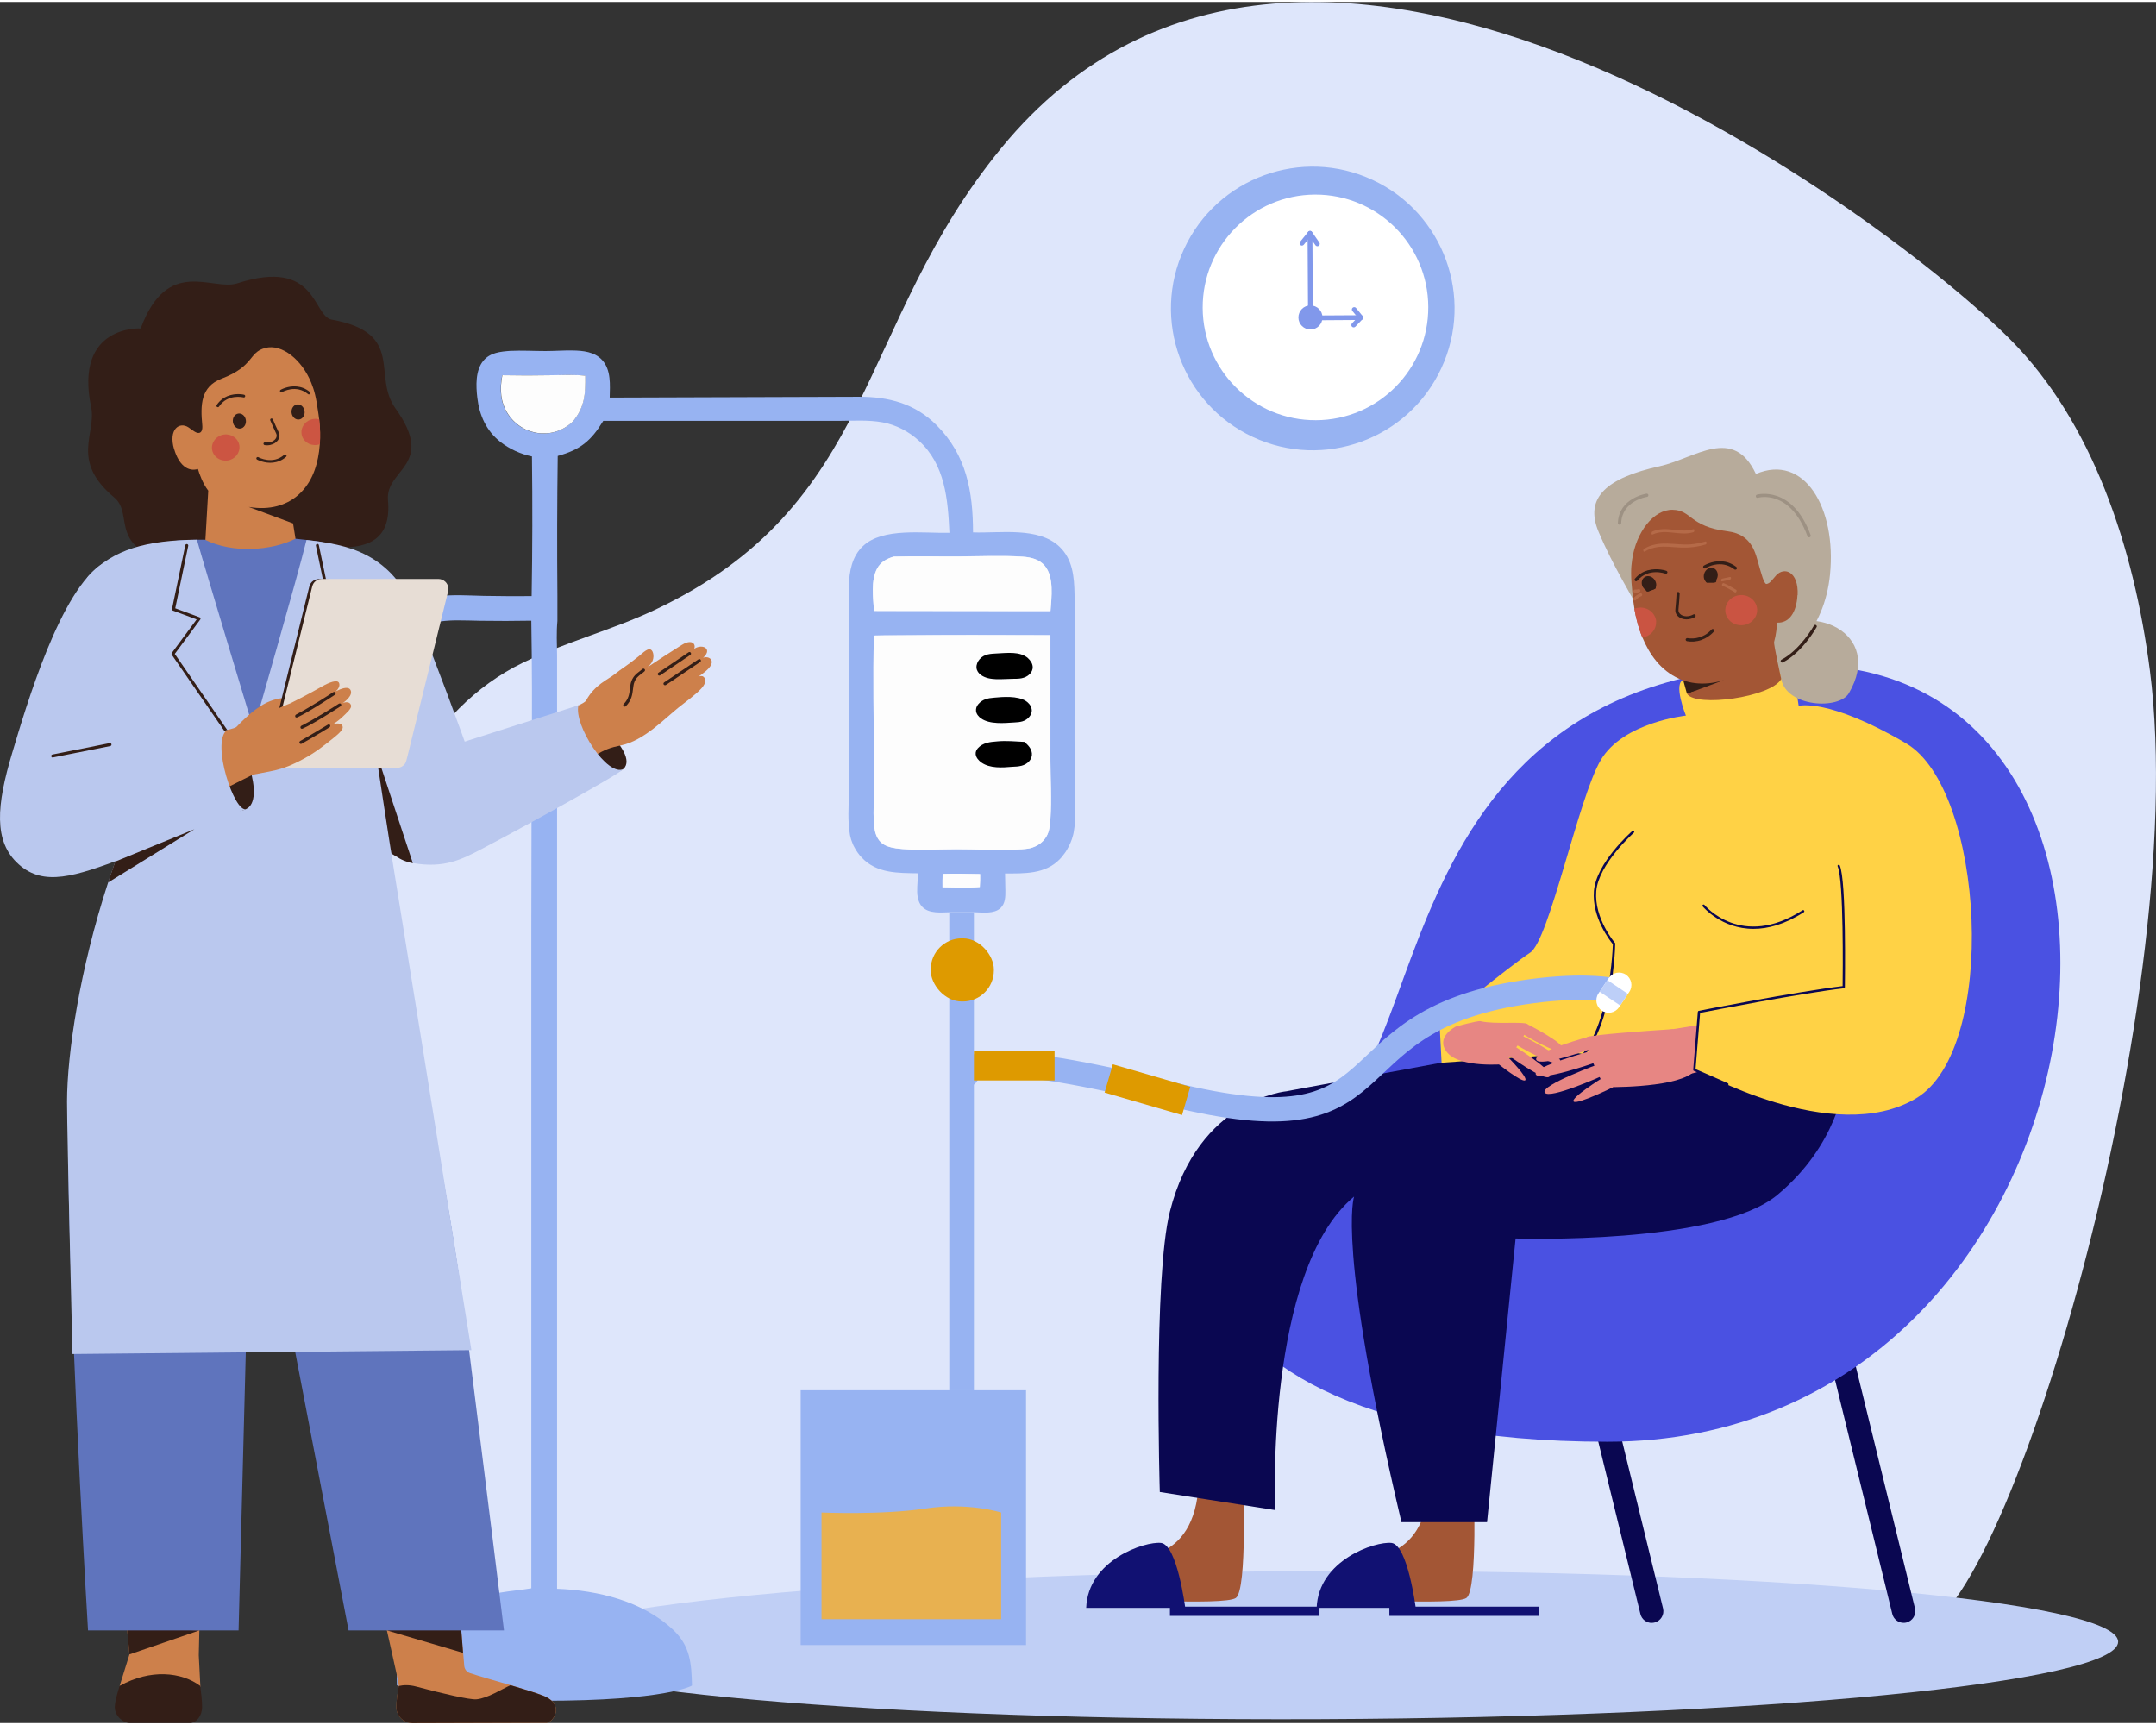
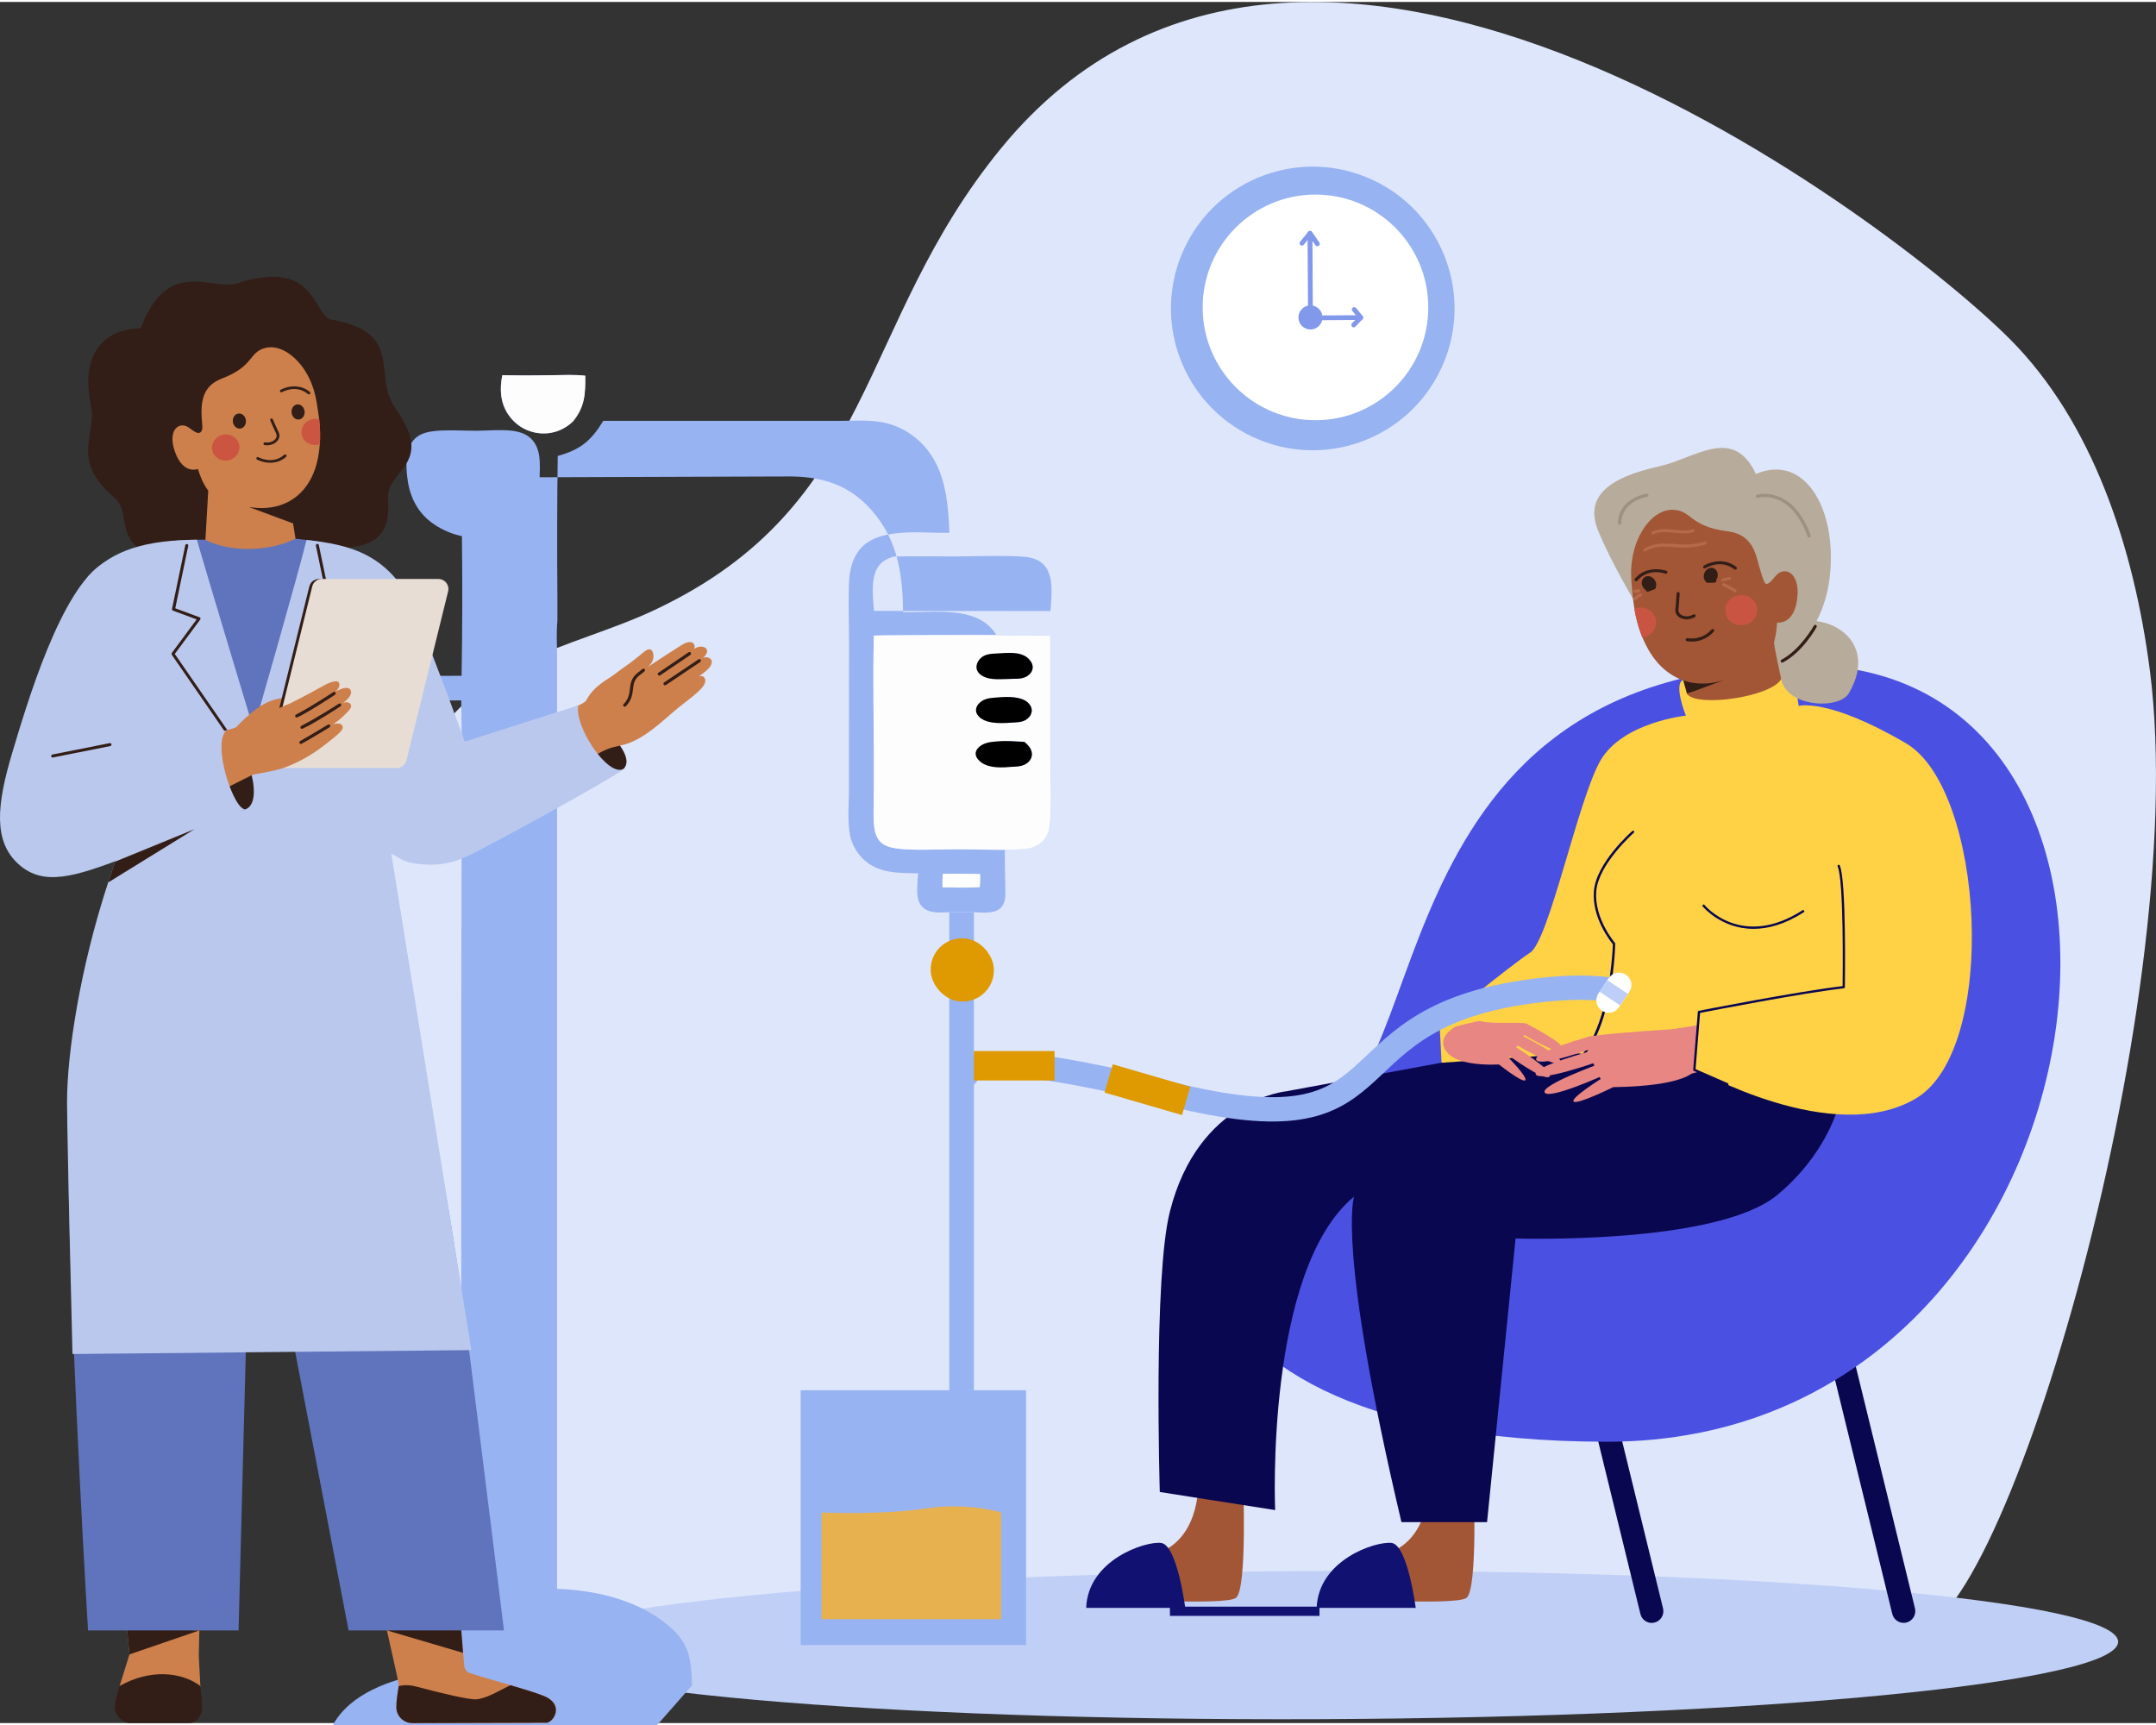
<svg xmlns="http://www.w3.org/2000/svg" id="Page_186835ad953984e" data-name="Page 18" viewBox="0 0 265.96 212.29" aria-hidden="true" width="265px" height="212px">
  <rect x="0" y="0" width="265.96" height="212.29" fill="#333333" stroke="none" />
  <defs>
    <linearGradient class="cerosgradient" data-cerosgradient="true" id="CerosGradient_idee1f99650" gradientUnits="userSpaceOnUse" x1="50%" y1="100%" x2="50%" y2="0%">
      <stop offset="0%" stop-color="#d1d1d1" />
      <stop offset="100%" stop-color="#d1d1d1" />
    </linearGradient>
    <linearGradient />
    <style>
      .cls-1-6835ad953984e{
        fill: #bac8ee;
      }

      .cls-2-6835ad953984e{
        fill: #cc5542;
      }

      .cls-3-6835ad953984e{
        fill: #4a51e2;
      }

      .cls-4-6835ad953984e{
        fill: #9d9183;
      }

      .cls-5-6835ad953984e{
        fill: #cb805e;
        opacity: .46;
      }

      .cls-6-6835ad953984e{
        fill: #8198eb;
      }

      .cls-7-6835ad953984e{
        fill: none;
        stroke: #97b3f2;
        stroke-linecap: round;
        stroke-miterlimit: 10;
        stroke-width: 3px;
      }

      .cls-8-6835ad953984e{
        fill: #e7ddd5;
      }

      .cls-9-6835ad953984e{
        fill: #97b3f2;
      }

      .cls-10-6835ad953984e{
        fill: #bdcff8;
      }

      .cls-11-6835ad953984e{
        fill: #a35635;
      }

      .cls-12-6835ad953984e{
        fill: #b7ab9b;
      }

      .cls-13-6835ad953984e{
        fill: #e78683;
      }

      .cls-14-6835ad953984e{
        fill: #fff;
      }

      .cls-15-6835ad953984e{
        fill: #0a0751;
      }

      .cls-16-6835ad953984e{
        fill: #e8b150;
      }

      .cls-17-6835ad953984e{
        fill: #ca5442;
      }

      .cls-18-6835ad953984e{
        fill: #c0cff5;
      }

      .cls-19-6835ad953984e{
        fill: #111172;
      }

      .cls-20-6835ad953984e{
        fill: #331e17;
      }

      .cls-21-6835ad953984e{
        fill: #ffd245;
      }

      .cls-22-6835ad953984e{
        fill: #5f74bd;
      }

      .cls-23-6835ad953984e{
        fill: #de9a00;
      }

      .cls-24-6835ad953984e{
        fill: #cd804b;
      }

      .cls-25-6835ad953984e{
        fill: #dee6fb;
      }

      .cls-26-6835ad953984e{
        fill: #fdfdfd;
      }
    </style>
  </defs>
  <path class="cls-25-6835ad953984e" d="M83.61,205.92l-8.75.04c-18.01.07-29.03-25.57-32.14-46.14-3.78-24.98-1.7-66.9,21.75-78.3,5.31-2.58,10.99-4.03,16.32-6.54,27.45-12.94,24.77-35.04,42.71-56.94,37.92-46.31,110.56,9.57,124.51,23.62,10.09,10.16,15.22,25.52,17.19,40.77,5.38,41.63-19.31,122.77-29.81,118.31l-151.78,5.19Z" />
  <g>
    <path class="cls-18-6835ad953984e" d="M64.27,203.08c-.02-5.05,44.07-9.32,98.47-9.55,54.41-.23,98.53,3.68,98.55,8.73.02,5.05-44.07,9.32-98.47,9.55-54.41.23-98.53-3.68-98.55-8.73Z" />
    <circle class="cls-9-6835ad953984e" cx="161.93" cy="37.8" r="17.49" transform="translate(59.36 168.68) rotate(-65.05)" />
    <path class="cls-14-6835ad953984e" d="M148.36,37.73c-.03-7.68,6.17-13.94,13.86-13.97,7.68-.03,13.94,6.17,13.97,13.86.03,7.68-6.17,13.94-13.86,13.97-7.68.03-13.94-6.17-13.97-13.86Z" />
    <g>
      <path class="cls-6-6835ad953984e" d="M160.17,38.92c0-.82.66-1.49,1.48-1.49.82,0,1.49.66,1.49,1.48,0,.82-.66,1.49-1.48,1.49-.82,0-1.49-.66-1.49-1.48Z" />
      <path class="cls-6-6835ad953984e" d="M161.66,39.21h.3c.16,0,.29-.13.29-.3,0-.16-.13-.29-.3-.29h0l-.05-9.14.37.53c.09.13.28.17.41.07.13-.09.17-.28.07-.41l-.91-1.31c-.07-.11-.21-.15-.33-.11-.12.04-.21.15-.21.28l.06,10.38c0,.16.13.29.3.29Z" />
      <path class="cls-6-6835ad953984e" d="M160.6,30.06c.09,0,.17-.04.23-.11l1-1.23c.1-.13.08-.31-.04-.41-.13-.1-.31-.08-.41.04l-1,1.23c-.1.13-.08.31.04.41.05.04.12.07.19.07Z" />
      <path class="cls-6-6835ad953984e" d="M166.99,40.14c.08,0,.15-.03.21-.09l.87-.91c.08-.09.1-.21.06-.32-.05-.11-.15-.18-.27-.18h0l-6.91.04c-.16,0-.29.13-.29.3v.3c0,.16.13.29.3.29.16,0,.29-.13.29-.3h0s5.92-.04,5.92-.04l-.39.41c-.11.12-.11.3,0,.42.06.05.13.08.21.08Z" />
      <path class="cls-6-6835ad953984e" d="M167.87,39.23c.07,0,.13-.02.19-.07.13-.1.14-.29.04-.41l-.82-1c-.1-.13-.29-.14-.41-.04-.13.1-.14.29-.04.41l.82,1c.06.07.14.11.23.11Z" />
    </g>
    <path class="cls-15-6835ad953984e" d="M203.76,199.93c.11,0,.23-.01.34-.04.77-.19,1.24-.97,1.05-1.74l-5.52-22.57c-.19-.77-.96-1.24-1.74-1.05-.77.19-1.24.97-1.05,1.74l5.52,22.57c.16.66.75,1.1,1.4,1.1Z" />
    <path class="cls-15-6835ad953984e" d="M234.83,199.93c.11,0,.23-.01.34-.04.77-.19,1.24-.97,1.06-1.74l-8.01-32.74c-.19-.77-.97-1.24-1.74-1.06-.77.19-1.24.97-1.06,1.74l8.01,32.74c.16.66.75,1.1,1.4,1.1Z" />
    <path class="cls-3-6835ad953984e" d="M222.43,81.79c-55.19,0-44.58,56.75-61.97,55.78-17.39-.97-25.46,40.02,37.79,40.02,63.25,0,74.98-95.8,24.19-95.8Z" />
    <path class="cls-11-6835ad953984e" d="M153.34,182.18s.56,13.68-.89,14.68c-1.45,1-17.01,0-17.01,0l4.11-5.12s8.45,1.22,8.34-10.23l5.45.67Z" />
    <path class="cls-19-6835ad953984e" d="M146.21,198.08s-.99-7.78-2.99-8.01c-2-.22-9.01,2.11-9.23,8.01h12.68s-.46,0-.46,0Z" />
    <rect class="cls-19-6835ad953984e" x="144.32" y="197.93" width="18.45" height="1.14" transform="translate(307.09 397) rotate(-180)" />
    <path class="cls-11-6835ad953984e" d="M181.78,182.18s.56,13.68-.89,14.68c-1.45,1-17.01,0-17.01,0l4.11-5.12s8.45,1.22,8.34-10.23l5.45.67Z" />
    <path class="cls-19-6835ad953984e" d="M174.64,198.08s-.99-7.78-2.99-8.01c-2-.22-9.01,2.11-9.23,8.01h12.68s-.46,0-.46,0Z" />
-     <rect class="cls-19-6835ad953984e" x="171.39" y="197.93" width="18.45" height="1.14" transform="translate(361.23 397) rotate(-180)" />
    <path class="cls-15-6835ad953984e" d="M158.8,134.35s-10.97.89-14.49,14.87c-2.05,8.12-1.24,34.57-1.24,34.57l14.23,2.23s-1.28-29.56,9.74-38.67c0,0-2.23,6,5.84,40.16h10.56s3.52-34.99,3.52-34.99c0,0,24.84.83,32.3-5.38,7.45-6.21,8.2-13.64,8.2-13.64l-35.12-5.34-33.54,6.18Z" />
    <path class="cls-21-6835ad953984e" d="M221.88,86.83s-.69-5.31-1.79-5.04c-1.1.28-11.4,1.56-12.36,1.8-1.42.36.24,4.44.24,4.44,0,0-7.75.8-10.51,5.49-2.76,4.69-6.35,22.22-8.7,23.74-2.35,1.52-11.18,8.74-11.18,8.74l.25,4.84,16.86-1.16,14.47,1.95s17,9.71,27.21,3.6c10.21-6.1,8.42-38.12-1.24-43.78-9.66-5.66-13.25-4.62-13.25-4.62Z" />
    <path class="cls-15-6835ad953984e" d="M191.93,132.32s.02,0,.03,0c6.93-1.66,7.28-15.56,7.29-16.15,0-.04-.01-.07-.03-.1-.03-.03-2.58-3.03-2.31-6.38.27-3.35,4.6-7.18,4.64-7.22.06-.05.07-.14.01-.2-.05-.06-.14-.06-.2-.01-.18.16-4.46,3.94-4.74,7.41-.26,3.29,2.01,6.15,2.34,6.55-.03.96-.56,14.26-7.07,15.82-.08.02-.12.1-.11.17.02.07.07.11.14.11Z" />
    <path class="cls-15-6835ad953984e" d="M216.31,114.33c1.75,0,3.83-.53,6.2-2.05.07-.04.09-.13.04-.2-.04-.07-.13-.09-.2-.04-7.53,4.84-12.05-.6-12.09-.66-.05-.06-.14-.07-.2-.02-.06.05-.07.14-.02.2.03.04,2.3,2.77,6.27,2.77Z" />
    <g>
      <path class="cls-13-6835ad953984e" d="M206.36,126.7s-.27.02-.73.05c-2.26.15-9.03.62-9.8.92-.93.37,2.12,6.18,2.12,6.18,0,0,8.16.17,10.72-1.67,2.56-1.84-2.29-5.47-2.29-5.47Z" />
      <path class="cls-13-6835ad953984e" d="M199.01,133.85s-4.47,2.21-4.89,1.78c-.42-.43,3.46-2.86,3.46-2.86l1.43,1.09Z" />
      <path class="cls-13-6835ad953984e" d="M197.72,132.43s-6.63,3-7.17,2.09c-.54-.91,6.82-3.57,6.82-3.57l.35,1.48Z" />
      <path class="cls-13-6835ad953984e" d="M196.77,130.83s-6.86,2.41-7.32,1.45c-.46-.95,7.1-2.96,7.1-2.96l.22,1.51Z" />
      <path class="cls-13-6835ad953984e" d="M196.36,129.1s-6.41,2.34-6.85,1.38c-.44-.96,6.63-2.89,6.63-2.89l.22,1.51Z" />
    </g>
    <polygon class="cls-13-6835ad953984e" points="204.81 126.95 209.91 126.13 209.63 131.93 207.02 132.61 204.81 126.95" />
    <g>
      <path class="cls-13-6835ad953984e" d="M179.55,126.39s2.74-.76,3.09-.67c1.74.42,5.22,0,5.77.36.66.43-2.9,4.94-2.9,4.94,0,0-5.31.49-6.95-1.4-1.63-1.89.99-3.22.99-3.22Z" />
      <path class="cls-13-6835ad953984e" d="M184.67,130.87s3.06,2.45,3.47,2.14c.41-.31-2.13-2.87-2.13-2.87l-1.33.73Z" />
      <path class="cls-13-6835ad953984e" d="M185.96,129.84s4.59,3.4,5.19,2.7c.61-.7-4.62-3.91-4.62-3.91l-.57,1.2Z" />
      <path class="cls-13-6835ad953984e" d="M187.03,128.62s4.89,2.93,5.44,2.19c.55-.75-4.97-3.43-4.97-3.43l-.48,1.24Z" />
      <path class="cls-13-6835ad953984e" d="M187.7,127.21s4.55,2.82,5.08,2.07c.54-.75-4.61-3.31-4.61-3.31l-.48,1.24Z" />
    </g>
    <polygon class="cls-21-6835ad953984e" points="223.58 122.2 209.58 124.61 208.98 131.72 212.67 133.33 223.58 122.2" />
    <path class="cls-15-6835ad953984e" d="M213.08,133.65c.06,0,.11-.03.13-.09.03-.07,0-.16-.07-.19l-3.98-1.74.56-6.93c1.21-.24,12.39-2.42,17.73-3.04.07,0,.13-.07.13-.14,0-.54.2-13.14-.63-15.01-.03-.07-.12-.11-.19-.07-.07.03-.11.12-.07.19.76,1.72.63,13.42.61,14.76-5.69.68-17.62,3.02-17.74,3.05-.06.01-.11.07-.12.13l-.57,7.14c0,.06.03.12.09.14l4.07,1.78s.04.01.06.01Z" />
    <g>
-       <path class="cls-9-6835ad953984e" d="M85.36,207.65c-.06-2.74-.22-4.87-2.31-6.85-3.75-3.55-9.29-4.88-14.33-5.07v-84.64s0-23.31,0-23.31v-7.23c-.02-1.38-.09-2.81.04-4.19v-3.12c-.05-5.75-.04-11.49.04-17.24,2.79-.77,4.11-1.85,5.62-4.33h23.65s5.49,0,5.49,0c1.75-.01,3.56-.13,5.29.18,1.67.3,3.26,1.13,4.5,2.27,3.25,2.97,3.58,7.24,3.77,11.36-3.19.08-8.22-.68-10.67,1.64-1.37,1.3-1.69,3.13-1.74,4.94-.06,2.32.02,4.65.03,6.97l-.02,12.61v5.95c-.03,1.67-.17,3.44.12,5.09.02.14.05.27.09.4.03.13.07.27.12.4.04.13.09.26.15.39.05.13.11.25.18.37.06.12.13.24.2.36.07.12.15.23.23.34.08.11.16.22.25.33.09.11.18.21.28.31,1.85,1.93,4.44,1.86,6.92,1.9-.05.56-.08,1.11-.11,1.67-.04.84,0,1.84.63,2.48.84.86,2.34.67,3.43.65h3c1.01.03,2.43.23,3.22-.52.58-.55.6-1.39.59-2.14l-.04-2.12c2.37,0,4.92.1,6.72-1.73.12-.12.23-.24.33-.37.11-.13.21-.26.3-.39.1-.13.19-.27.27-.41.09-.14.17-.29.24-.43.08-.15.15-.3.21-.45.06-.15.12-.31.18-.47.05-.16.1-.32.14-.48.04-.16.08-.32.1-.49.26-1.5.16-3.09.15-4.61l-.07-6.54c-.03-6.03.12-12.05,0-18.08-.04-2.14-.22-4.3-1.86-5.86-2.61-2.48-7.37-1.64-10.66-1.76-.01-5.04-.8-9.52-4.49-13.22-2.67-2.68-5.92-3.52-9.62-3.51l-30.71.1c.03-1.54.2-3.41-.94-4.64-.93-1.01-2.35-1.15-3.64-1.17-1.11-.02-2.22.07-3.34.07-1.45,0-2.92-.09-4.36-.02-1.2.09-2.47.21-3.3,1.21-1,1.19-.92,3.12-.75,4.57.25,2.16,1.11,4.09,2.85,5.45,1.11.87,2.51,1.51,3.89,1.79.07,5.74.06,11.49-.04,17.23-1.96.02-3.92,0-5.89-.03-3.85-.09-7.79-.56-10.75,2.45-2.4,2.45-2.55,5.74-2.5,8.97.06,3.66.08,7.31.05,10.97-.76.49-1.38,1.04-1.58,1.96-.18.81.03,1.78.48,2.46.45.69,1.17,1.09,1.97,1.23.05,0,.11.02.16.02.05,0,.11.01.16.02.05,0,.11,0,.16,0,.05,0,.11,0,.16,0,.05,0,.11,0,.16,0,.05,0,.11-.01.16-.02.05,0,.11-.02.16-.03.05-.01.11-.02.16-.03.05-.01.11-.03.16-.04.05-.02.1-.03.16-.05.05-.02.1-.04.15-.06.05-.02.1-.04.15-.07.05-.02.1-.05.14-.07.05-.03.09-.05.14-.08.05-.03.09-.06.14-.09.04-.03.09-.06.13-.1.66-.5,1.1-1.22,1.21-2.04.12-.89-.21-1.75-.76-2.44-.19-.24-.41-.44-.63-.65,0-2.54.03-5.08-.01-7.62-.04-2.35-.38-4.74.09-7.07.23-1.16.73-2.29,1.59-3.13.08-.07.15-.14.23-.21.08-.07.16-.13.25-.19.09-.06.17-.12.26-.18.09-.06.18-.11.27-.16.09-.05.19-.1.28-.14.1-.04.19-.08.29-.12.1-.04.2-.07.3-.1.1-.03.2-.06.31-.08,1.82-.44,3.92-.26,5.78-.24,2.09.03,4.18.03,6.27-.01.09,5.68.11,11.36.04,17.03l-.04,20.91v81.41c-1.3.22-2.61.32-3.89.54-4.06.7-8.98,2.17-11.46,5.71-1.22,1.74-1.27,3.66-1.23,5.71,0,0,3.02,1.91,18.12,1.91s18.24-1.85,18.24-1.85ZM120.86,109.17c-1.52.13-3.07.05-4.6.03-.02-.55,0-1.1.02-1.65,1.53-.06,3.08,0,4.62.02,0,.54,0,1.06-.04,1.6ZM129.57,100.83c-.05.73-.11,1.48-.5,2.12-.47.78-1.17,1.22-2.04,1.44-.66.13-1.36.14-2.03.16-2.34.07-4.71-.06-7.06-.05-2.16,0-5.39.2-7.43-.11-.67-.1-1.39-.29-1.89-.79-.47-.47-.68-1.17-.77-1.82-.14-1.13-.08-2.29-.07-3.43.02-1.54.03-3.08.02-4.62,0-5.2-.13-10.38,0-15.58.78-.02,1.56-.02,2.35-.03,6.48-.05,12.95-.05,19.43-.02v15.2c0,2.5.17,5.02,0,7.52ZM118.34,68.39c2.59-.02,5.24-.14,7.83.03,1.01.07,2.03.32,2.71,1.13,1.16,1.39.82,3.9.7,5.58h-2.36s-19.41-.02-19.41-.02c-.11-1.61-.41-3.74.38-5.22.45-.83,1.18-1.21,2.04-1.48,2.7-.08,5.41,0,8.11-.02ZM65.54,53c-.08-.02-.17-.05-.25-.08-.08-.03-.16-.06-.24-.09-.08-.03-.16-.07-.24-.1-.08-.04-.16-.08-.23-.12-.08-.04-.15-.08-.23-.13-.07-.04-.15-.09-.22-.14-.07-.05-.14-.1-.21-.15-.07-.05-.14-.1-.2-.16-.07-.05-.13-.11-.2-.17-.06-.06-.13-.12-.19-.18-.06-.06-.12-.12-.18-.19-.06-.06-.11-.13-.17-.2-.05-.07-.11-.14-.16-.21-.05-.07-.1-.14-.15-.21-.98-1.47-1.05-3.14-.72-4.82,2.01.04,4.02.03,6.04,0,1.39-.02,2.81-.09,4.19.06.03,2.23-.04,3.84-1.5,5.62-.22.21-.45.4-.7.58-.07.05-.14.1-.22.14-.07.05-.15.09-.22.13-.08.04-.15.08-.23.12-.08.04-.16.07-.24.11-.08.03-.16.07-.24.1-.08.03-.16.06-.24.08-.08.03-.17.05-.25.07-.08.02-.17.04-.25.06-.08.02-.17.03-.25.05-.09.01-.17.02-.26.03-.09,0-.17.02-.26.02-.09,0-.17,0-.26,0-.09,0-.17,0-.26,0-.09,0-.17-.01-.26-.02-.09,0-.17-.02-.26-.03-.09-.01-.17-.03-.25-.04-.09-.02-.17-.03-.25-.06-.08-.02-.17-.04-.25-.07Z" />
+       <path class="cls-9-6835ad953984e" d="M85.36,207.65c-.06-2.74-.22-4.87-2.31-6.85-3.75-3.55-9.29-4.88-14.33-5.07v-84.64s0-23.31,0-23.31v-7.23c-.02-1.38-.09-2.81.04-4.19v-3.12c-.05-5.75-.04-11.49.04-17.24,2.79-.77,4.11-1.85,5.62-4.33h23.65s5.49,0,5.49,0c1.75-.01,3.56-.13,5.29.18,1.67.3,3.26,1.13,4.5,2.27,3.25,2.97,3.58,7.24,3.77,11.36-3.19.08-8.22-.68-10.67,1.64-1.37,1.3-1.69,3.13-1.74,4.94-.06,2.32.02,4.65.03,6.97l-.02,12.61v5.95c-.03,1.67-.17,3.44.12,5.09.02.14.05.27.09.4.03.13.07.27.12.4.04.13.09.26.15.39.05.13.11.25.18.37.06.12.13.24.2.36.07.12.15.23.23.34.08.11.16.22.25.33.09.11.18.21.28.31,1.85,1.93,4.44,1.86,6.92,1.9-.05.56-.08,1.11-.11,1.67-.04.84,0,1.84.63,2.48.84.86,2.34.67,3.43.65h3c1.01.03,2.43.23,3.22-.52.58-.55.6-1.39.59-2.14l-.04-2.12l-.07-6.54c-.03-6.03.12-12.05,0-18.08-.04-2.14-.22-4.3-1.86-5.86-2.61-2.48-7.37-1.64-10.66-1.76-.01-5.04-.8-9.52-4.49-13.22-2.67-2.68-5.92-3.52-9.62-3.51l-30.71.1c.03-1.54.2-3.41-.94-4.64-.93-1.01-2.35-1.15-3.64-1.17-1.11-.02-2.22.07-3.34.07-1.45,0-2.92-.09-4.36-.02-1.2.09-2.47.21-3.3,1.21-1,1.19-.92,3.12-.75,4.57.25,2.16,1.11,4.09,2.85,5.45,1.11.87,2.51,1.51,3.89,1.79.07,5.74.06,11.49-.04,17.23-1.96.02-3.92,0-5.89-.03-3.85-.09-7.79-.56-10.75,2.45-2.4,2.45-2.55,5.74-2.5,8.97.06,3.66.08,7.31.05,10.97-.76.49-1.38,1.04-1.58,1.96-.18.81.03,1.78.48,2.46.45.69,1.17,1.09,1.97,1.23.05,0,.11.02.16.02.05,0,.11.01.16.02.05,0,.11,0,.16,0,.05,0,.11,0,.16,0,.05,0,.11,0,.16,0,.05,0,.11-.01.16-.02.05,0,.11-.02.16-.03.05-.01.11-.02.16-.03.05-.01.11-.03.16-.04.05-.02.1-.03.16-.05.05-.02.1-.04.15-.06.05-.02.1-.04.15-.07.05-.02.1-.05.14-.07.05-.03.09-.05.14-.08.05-.03.09-.06.14-.09.04-.03.09-.06.13-.1.66-.5,1.1-1.22,1.21-2.04.12-.89-.21-1.75-.76-2.44-.19-.24-.41-.44-.63-.65,0-2.54.03-5.08-.01-7.62-.04-2.35-.38-4.74.09-7.07.23-1.16.73-2.29,1.59-3.13.08-.07.15-.14.23-.21.08-.07.16-.13.25-.19.09-.06.17-.12.26-.18.09-.06.18-.11.27-.16.09-.05.19-.1.28-.14.1-.04.19-.08.29-.12.1-.04.2-.07.3-.1.1-.03.2-.06.31-.08,1.82-.44,3.92-.26,5.78-.24,2.09.03,4.18.03,6.27-.01.09,5.68.11,11.36.04,17.03l-.04,20.91v81.41c-1.3.22-2.61.32-3.89.54-4.06.7-8.98,2.17-11.46,5.71-1.22,1.74-1.27,3.66-1.23,5.71,0,0,3.02,1.91,18.12,1.91s18.24-1.85,18.24-1.85ZM120.86,109.17c-1.52.13-3.07.05-4.6.03-.02-.55,0-1.1.02-1.65,1.53-.06,3.08,0,4.62.02,0,.54,0,1.06-.04,1.6ZM129.57,100.83c-.05.73-.11,1.48-.5,2.12-.47.78-1.17,1.22-2.04,1.44-.66.13-1.36.14-2.03.16-2.34.07-4.71-.06-7.06-.05-2.16,0-5.39.2-7.43-.11-.67-.1-1.39-.29-1.89-.79-.47-.47-.68-1.17-.77-1.82-.14-1.13-.08-2.29-.07-3.43.02-1.54.03-3.08.02-4.62,0-5.2-.13-10.38,0-15.58.78-.02,1.56-.02,2.35-.03,6.48-.05,12.95-.05,19.43-.02v15.2c0,2.5.17,5.02,0,7.52ZM118.34,68.39c2.59-.02,5.24-.14,7.83.03,1.01.07,2.03.32,2.71,1.13,1.16,1.39.82,3.9.7,5.58h-2.36s-19.41-.02-19.41-.02c-.11-1.61-.41-3.74.38-5.22.45-.83,1.18-1.21,2.04-1.48,2.7-.08,5.41,0,8.11-.02ZM65.54,53c-.08-.02-.17-.05-.25-.08-.08-.03-.16-.06-.24-.09-.08-.03-.16-.07-.24-.1-.08-.04-.16-.08-.23-.12-.08-.04-.15-.08-.23-.13-.07-.04-.15-.09-.22-.14-.07-.05-.14-.1-.21-.15-.07-.05-.14-.1-.2-.16-.07-.05-.13-.11-.2-.17-.06-.06-.13-.12-.19-.18-.06-.06-.12-.12-.18-.19-.06-.06-.11-.13-.17-.2-.05-.07-.11-.14-.16-.21-.05-.07-.1-.14-.15-.21-.98-1.47-1.05-3.14-.72-4.82,2.01.04,4.02.03,6.04,0,1.39-.02,2.81-.09,4.19.06.03,2.23-.04,3.84-1.5,5.62-.22.21-.45.4-.7.58-.07.05-.14.1-.22.14-.07.05-.15.09-.22.13-.08.04-.15.08-.23.12-.08.04-.16.07-.24.11-.08.03-.16.07-.24.1-.08.03-.16.06-.24.08-.08.03-.17.05-.25.07-.08.02-.17.04-.25.06-.08.02-.17.03-.25.05-.09.01-.17.02-.26.03-.09,0-.17.02-.26.02-.09,0-.17,0-.26,0-.09,0-.17,0-.26,0-.09,0-.17-.01-.26-.02-.09,0-.17-.02-.26-.03-.09-.01-.17-.03-.25-.04-.09-.02-.17-.03-.25-.06-.08-.02-.17-.04-.25-.07Z" />
      <path class="cls-26-6835ad953984e" d="M129.58,78.11c-6.48-.03-12.95-.03-19.43.02-.78,0-1.56,0-2.35.03-.13,5.2-.01,10.38,0,15.58,0,1.54,0,3.08-.02,4.62-.01,1.13-.07,2.3.07,3.43.08.65.29,1.34.77,1.82.49.5,1.22.68,1.89.79,2.03.3,5.26.11,7.43.11,2.35,0,4.72.12,7.06.05.67-.02,1.38-.03,2.03-.16.87-.22,1.57-.66,2.04-1.44.39-.64.44-1.39.5-2.12.18-2.49.01-5.02,0-7.52v-15.2ZM126.96,93.64c-.55.62-1.33.65-2.09.69-1.23.1-2.74.22-3.81-.53-.33-.23-.65-.59-.7-1.01-.03-.28.07-.53.26-.74.61-.69,1.53-.79,2.38-.85,1.11-.11,2.28,0,3.38.06.43.39.84.78.91,1.39.04.36-.09.71-.33.98ZM120.69,86.62c.51-.61,1.16-.74,1.91-.8,1.16-.11,2.91-.24,3.93.39.36.23.67.58.74,1.02.06.35-.07.69-.29.95-.49.58-1.12.66-1.82.69-1.26.08-3.05.26-4.13-.5-.3-.21-.57-.54-.61-.92-.04-.31.08-.6.28-.83ZM127.03,82.9c-.6.6-1.35.6-2.13.59-1.22,0-2.86.28-3.9-.48-.29-.21-.51-.51-.54-.88-.03-.39.13-.76.38-1.05.57-.67,1.39-.67,2.2-.72,1.2-.07,2.77-.27,3.76.57.32.27.59.68.6,1.12,0,.32-.14.63-.36.85Z" />
      <path d="M126.8,80.93c-.99-.84-2.56-.63-3.76-.57-.81.04-1.63.05-2.2.72-.25.29-.41.66-.38,1.05.03.36.25.67.54.88,1.04.76,2.68.48,3.9.48.78,0,1.53,0,2.13-.59.22-.23.37-.53.36-.85,0-.43-.28-.84-.6-1.12Z" />
      <path d="M126.38,91.27c-1.11-.05-2.28-.17-3.38-.06-.85.06-1.77.16-2.38.85-.18.21-.29.46-.26.74.05.42.37.77.7,1.01,1.07.75,2.58.63,3.81.53.76-.03,1.54-.07,2.09-.69.24-.27.37-.62.33-.98-.07-.61-.47-1-.91-1.39Z" />
      <path d="M121.02,88.37c1.07.76,2.87.58,4.13.5.7-.03,1.33-.11,1.82-.69.23-.27.35-.6.29-.95-.07-.44-.38-.79-.74-1.02-1.02-.63-2.77-.5-3.93-.39-.74.06-1.39.19-1.91.8-.2.24-.31.52-.28.83.04.38.32.71.61.92Z" />
-       <path class="cls-26-6835ad953984e" d="M110.24,68.42c-.87.27-1.59.64-2.04,1.48-.79,1.47-.49,3.61-.38,5.22l19.41.02h2.36c.12-1.68.46-4.18-.7-5.58-.67-.81-1.7-1.06-2.71-1.13-2.58-.17-5.24-.04-7.83-.03-2.7.02-5.41-.06-8.11.02Z" />
      <path class="cls-26-6835ad953984e" d="M66.05,53.12c.08.02.17.03.25.04.09.01.17.02.26.03.09,0,.17.01.26.02.09,0,.17,0,.26,0,.09,0,.17,0,.26,0,.09,0,.17-.01.26-.02.09,0,.17-.02.26-.03.09-.01.17-.03.25-.05.08-.02.17-.04.25-.06.08-.02.17-.05.25-.07.08-.03.16-.05.24-.08.08-.03.16-.06.24-.1.08-.03.16-.07.24-.11.08-.04.15-.08.23-.12.08-.04.15-.08.22-.13.07-.05.15-.09.22-.14.25-.17.48-.36.7-.58,1.45-1.78,1.53-3.39,1.5-5.62-1.38-.15-2.81-.08-4.19-.06-2.01.04-4.02.04-6.04,0-.33,1.68-.26,3.35.72,4.82.05.07.1.14.15.21.05.07.1.14.16.21.05.07.11.13.17.2.06.06.12.13.18.19.06.06.12.12.19.18.06.06.13.11.2.17.07.05.14.11.2.16.07.05.14.1.21.15.07.05.15.09.22.14.07.04.15.09.23.13.08.04.15.08.23.12.08.04.16.07.24.1.08.03.16.06.24.09.08.03.16.06.25.08.08.02.17.05.25.07.08.02.17.04.25.06Z" />
      <path class="cls-26-6835ad953984e" d="M116.29,107.55c-.02.55-.03,1.1-.02,1.65,1.52.02,3.08.1,4.6-.03.04-.54.05-1.06.04-1.6-1.54-.02-3.08-.08-4.62-.02Z" />
    </g>
    <rect class="cls-9-6835ad953984e" x="98.77" y="171.24" width="27.8" height="31.43" />
    <rect class="cls-9-6835ad953984e" x="117.1" y="112.29" width="3.04" height="58.96" />
    <path class="cls-16-6835ad953984e" d="M101.34,186.32v13.16h22.16v-13.16s-4.07-1.3-9.36-.49c-5.28.81-12.8.49-12.8.49Z" />
    <rect class="cls-23-6835ad953984e" x="114.81" y="115.5" width="7.79" height="7.79" rx="3.83" ry="3.83" />
    <path class="cls-7-6835ad953984e" d="M198.32,121.79s-3.77-.66-10.63.41c-24.5,3.82-13.87,19.83-43.32,12.49-26.42-6.59-25.11-2.37-25.11-2.37" />
    <g>
      <path class="cls-14-6835ad953984e" d="M197.6,124.42h0c-.7-.47-.89-1.42-.42-2.12l1.27-1.9c.47-.7,1.42-.89,2.12-.42h0c.7.47.89,1.42.42,2.12l-1.27,1.9c-.47.7-1.42.89-2.12.42Z" />
      <rect class="cls-10-6835ad953984e" x="197.55" y="121.36" width="3.05" height="1.72" transform="translate(101.78 -90.16) rotate(33.84)" />
    </g>
    <rect class="cls-23-6835ad953984e" x="120.14" y="129.4" width="9.95" height="3.63" />
    <rect class="cls-23-6835ad953984e" x="136.57" y="132.35" width="9.95" height="3.63" transform="translate(43.05 -34.16) rotate(16.2)" />
    <g>
      <path class="cls-12-6835ad953984e" d="M217.98,78.12c5.34-4.42,14.48-.31,10.09,7.15-1.21,2.05-7.68,1.73-8.35-1.76-.35-1.87-1.74-5.4-1.74-5.4Z" />
      <g>
        <path class="cls-12-6835ad953984e" d="M216.61,58.22c5.97-2.55,9.95,4.2,9.14,12.39-.69,6.98-5.16,10.99-9.32,12.54,0,0-7.86-7.13-13.76-7.23-1.35-2.65-3.63-6.2-5.47-10.56-1.8-4.25,1.05-6.66,7.52-8.09,4.41-.98,9.07-5.06,11.89.96Z" />
        <path class="cls-4-6835ad953984e" d="M199.58,64.33s0-.04,0-.06c.1-3.07,3.49-3.62,3.53-3.62.11-.02.22.06.23.17.02.11-.06.22-.17.23-.13.02-3.09.51-3.18,3.23,0,.11-.1.2-.21.2-.09,0-.17-.07-.19-.15Z" />
        <path class="cls-4-6835ad953984e" d="M223.15,66.04c-.08,0-.16-.05-.18-.13-2.14-5.82-5.96-4.79-6.12-4.75-.11.03-.22-.03-.25-.14-.03-.11.03-.22.14-.25.04-.01,4.35-1.2,6.62,5,.04.11-.02.22-.12.26-.03,0-.05.01-.08.01Z" />
        <polygon class="cls-20-6835ad953984e" points="208.1 85.33 207.28 82.37 214.31 82.1 214.39 83.46 208.1 85.33" />
      </g>
      <g>
        <path class="cls-11-6835ad953984e" d="M221.73,73.16c-.11,2.2-1.07,3.48-2.52,3.4-.02.53-.1,1.45-.36,2.38-.08.28.88,4.58.88,4.58-1.3,2.26-10.52,3.51-11.62,1.82h0l5.58-2.08c-2.82,1.21-5.07.89-6.58.21-2.26-1.02-3.63-2.98-4.5-5.07-.03-.08-.07-.17-.1-.25-.05-.13-.1-.25-.14-.38-.06-.17-.12-.33-.17-.5,0-.01,0-.03-.01-.04-.09-.27-.16-.53-.23-.8-.14-.51-.25-1.02-.33-1.52,0-.03,0-.05-.01-.07-.03-.2-.06-.39-.09-.58,0-.03,0-.06-.01-.08-.01-.09-.02-.18-.04-.27-.03-.23-.06-.46-.08-.69-.26-2.51-.22-3.35-.06-4.45.48-3.33,2.62-6.18,4.99-6.13,2.4.04,2,2.06,6.82,2.66,3.05.39,3.42,2.79,3.85,4.27.22.74.59,2.25.91,2.22.22-.02.46-.19.69-.48.15-.18.31-.37.51-.59,1.01-1.09,2.78-.45,2.64,2.45Z" />
        <path class="cls-20-6835ad953984e" d="M203.31,70.1c1.17-.32,2.24.06,2.26.07.1.04.15.15.11.24-.04.1-.15.15-.24.11-.08-.03-2.09-.75-3.47.87-.07.08-.19.09-.27.02-.08-.07-.09-.19-.02-.27.5-.59,1.08-.9,1.63-1.05Z" />
        <path class="cls-20-6835ad953984e" d="M212.37,68.99c-1.21-.07-2.18.53-2.19.54-.09.06-.11.17-.06.26.06.09.17.11.26.06.08-.05,1.89-1.17,3.57.14.08.06.2.05.27-.03.06-.08.05-.2-.03-.27-.61-.47-1.24-.66-1.81-.7Z" />
        <path class="cls-20-6835ad953984e" d="M208.31,76.14c-.41.06-.82-.02-1.14-.23-.36-.23-.54-.59-.5-.97.07-.72.12-1.4.15-1.97.03-.28.41-.24.38.04-.03.57-.08,1.24-.15,1.96-.02.24.1.47.33.62.3.2.88.31,1.51-.04.09-.05.21-.02.26.07.05.09.02.21-.07.26-.24.14-.5.22-.76.25Z" />
        <path class="cls-20-6835ad953984e" d="M202.7,72.22c.09.14.2.26.33.34.1.07.21.11.33.14l.77-.29s.03-.01.04-.02h0s.06-.1.08-.15c.11-.28.08-.62-.11-.92-.29-.46-.85-.64-1.25-.38-.4.25-.49.83-.2,1.29Z" />
        <path class="cls-20-6835ad953984e" d="M210.22,70.53c-.12.4,0,.8.25,1.03.02.02.04.04.06.05h0s.02,0,.03.01c.02,0,.04,0,.05,0h.76c.13-.06.24-.17.33-.3.06-.09.11-.2.15-.31.16-.52-.08-1.06-.53-1.19-.45-.13-.94.18-1.1.71Z" />
        <path class="cls-20-6835ad953984e" d="M203.29,72.72l.07-.02.77-.29s.03-.01.04-.02h0s.07-.09.08-.15c0-.02,0-.05-.01-.08-.04-.1-.15-.15-.25-.11l-.83.31c-.08.03-.13.11-.12.2,0,.02,0,.03.01.05.04.1.15.15.25.11Z" />
        <path class="cls-20-6835ad953984e" d="M210.42,71.43s.02.09.04.12c.02.02.04.04.06.05h0s.02,0,.03.01c.02,0,.04,0,.05,0h.93c.11.01.19-.07.2-.18,0-.05-.02-.09-.04-.12-.04-.04-.09-.07-.15-.07h-.93c-.11-.01-.19.07-.2.18Z" />
        <path class="cls-20-6835ad953984e" d="M209.92,78.69c-.65.23-1.3.26-1.82.16-.1-.02-.17-.12-.16-.22.02-.1.12-.17.22-.16.85.15,2.08-.05,2.97-1.06.07-.08.19-.09.27-.02.08.07.09.19.02.27-.45.51-.97.83-1.5,1.02Z" />
      </g>
      <path class="cls-17-6835ad953984e" d="M212.83,75.09c.04,1.03.94,1.83,2.03,1.79,1.08-.04,1.93-.9,1.9-1.93-.04-1.03-.94-1.83-2.03-1.79-1.08.04-1.93.9-1.9,1.93Z" />
      <path class="cls-17-6835ad953984e" d="M204.29,76.49c.03.96-.71,1.77-1.69,1.91-.03-.08-.07-.17-.1-.25-.05-.13-.1-.25-.14-.38-.06-.17-.12-.33-.17-.5,0-.01,0-.03-.01-.04-.09-.27-.16-.53-.23-.8-.14-.51-.25-1.02-.33-1.52,0-.03,0-.05-.01-.07.21-.08.43-.13.67-.14,1.08-.04,1.99.76,2.03,1.79Z" />
      <path class="cls-20-6835ad953984e" d="M219.87,81.49c-.08,0-.15-.03-.19-.1-.05-.09-.01-.21.08-.26,2.33-1.22,3.98-4.17,4-4.2.05-.09.17-.13.26-.07.09.05.13.17.07.26-.07.13-1.73,3.08-4.16,4.35-.02.01-.04.02-.06.02Z" />
    </g>
  </g>
  <g>
    <g>
      <path class="cls-24-6835ad953984e" d="M67.38,212.25l-16.5.05c-1.09,0-1.98-.87-1.99-1.96,0-.84.16-1.77.3-2.62.13-.77-6.14-24.88-7.6-41.39l12.33.15,3.34,38.64c0,.46.28.87.72,1.01,1.09.37,3.09.93,5.01,1.49,1.58.47,3.11.93,4.04,1.3,2.72,1.08,1.23,3.34.35,3.34Z" />
      <path class="cls-20-6835ad953984e" d="M67.38,212.25l-16.5.05c-1.09,0-1.98-.87-1.99-1.96,0-.84.16-1.77.3-2.62.61-.14,1.33-.15,2.16.07,3.08.82,6.57,1.65,7.43,1.57,1.38-.13,3.12-1.26,4.2-1.74,1.58.47,3.11.93,4.04,1.3,2.72,1.08,1.23,3.34.35,3.34Z" />
      <polygon class="cls-20-6835ad953984e" points="57.12 203.63 56.85 200.15 47.72 200.86 57.12 203.63" />
    </g>
    <g>
      <polygon class="cls-24-6835ad953984e" points="14.8 191.31 15.97 203.82 14.76 207.71 24.72 207.83 24.52 203.92 24.9 187.87 14.8 191.31" />
      <path class="cls-20-6835ad953984e" d="M24.7,207.71c-2.28-1.72-6.16-2.13-9.94,0,0,0-.6,1.78-.6,2.62,0,1.09,1.03,1.96,1.88,1.96h7.34c.85,0,1.54-.87,1.55-1.96,0-.84-.12-1.77-.23-2.62Z" />
      <polygon class="cls-20-6835ad953984e" points="24.6 200.86 15.97 203.82 15.67 200.62 24.6 200.86" />
    </g>
    <path class="cls-22-6835ad953984e" d="M8.46,146.39c.5,23.35,2.4,54.47,2.4,54.47h18.57l.89-34.31.73-28,5.36,27.94,6.59,34.37h19.17s-2.16-17.58-4.51-36.21c-2.26-17.88-6.34-37-7.22-42.18-1.66-9.74-5.35-17.95-5.35-17.95-9.13-1.21-18.85-1.26-28.07-.04,0,0-6.27,11.38-7.69,21.42-.57,4.05-1.08,10.38-.86,20.49Z" />
    <g>
      <path class="cls-20-6835ad953984e" d="M17.38,40.27s-8.26-.5-6.14,9.69c.69,3.29-2.62,6.59,2.84,11.15,2.68,2.23-1.35,6.72,8.94,8.36,3.99.64,9.8-1.14,10.53-1.82,2.68-2.48,15.19,3.59,14.31-6.2-.35-3.86,5.99-4.25.92-11.32-2.92-4.07,1.28-9.29-7.87-10.95-2.36-.43-1.75-7.67-11.64-4.47-3.06.99-8.6-3.38-11.91,5.55Z" />
      <path class="cls-24-6835ad953984e" d="M21.49,55.18c.56,1.9,1.67,2.81,2.93,2.43.17.6.58,1.77,1.27,2.67l-.54,9.31c6.68,4.5,11.53-1.96,11.53-1.96l-.53-3.31-5.47-2.03c2.73.46,4.62-.31,5.8-1.22,1.83-1.43,2.6-3.54,2.88-5.64.04-.29.07-.58.09-.88.02-.25.03-.5.03-.75.01-.47,0-.94-.03-1.4-.02-.31-.05-.62-.08-.91-.02-.21-.05-.42-.08-.62-.31-2.25-.53-2.97-.9-3.9-1.13-2.81-3.61-4.84-5.67-4.29-2.09.55-1.31,2.23-5.39,3.79-2.59.99-2.61,3.27-2.38,5.7.06.64-.11.95-.4.99-.19.03-.44-.07-.71-.27-.17-.12-.35-.26-.58-.41-1.11-.74-2.52.2-1.78,2.71Z" />
      <path class="cls-20-6835ad953984e" d="M36.61,47.43c-1.09-.11-1.98.4-1.99.41-.08.05-.11.15-.06.23.05.08.15.11.23.06.07-.04,1.74-.99,3.21.24.07.06.18.05.24-.02.06-.07.05-.18-.02-.24-.53-.45-1.09-.63-1.61-.68Z" />
      <path class="cls-20-6835ad953984e" d="M33.71,56.82c-1.09.13-1.99-.37-2-.37-.08-.05-.11-.15-.07-.23.05-.08.15-.11.23-.07.07.04,1.76.96,3.2-.3.07-.06.18-.05.24.02.06.07.05.18-.02.24-.52.46-1.08.65-1.6.71Z" />
-       <path class="cls-20-6835ad953984e" d="M28.09,48.61c1.02-.41,2.01-.17,2.03-.16.09.02.15.12.12.21-.02.09-.12.15-.21.12-.08-.02-1.95-.46-3.01,1.13-.05.08-.16.1-.24.05-.08-.05-.1-.16-.05-.24.39-.58.87-.91,1.35-1.11Z" />
      <path class="cls-20-6835ad953984e" d="M35.97,50.69c.07.51.49.88.93.81.44-.06.74-.53.67-1.04-.07-.51-.49-.88-.93-.81-.44.06-.74.53-.67,1.04Z" />
      <path class="cls-20-6835ad953984e" d="M28.73,51.81c.07.51.49.88.93.81.44-.06.74-.53.67-1.04-.07-.51-.49-.88-.93-.81-.44.06-.74.53-.67,1.04Z" />
      <path class="cls-20-6835ad953984e" d="M33.37,54.63c.37-.08.69-.27.89-.54.23-.31.28-.66.13-.98-.28-.59-.53-1.15-.73-1.62-.11-.23-.42-.08-.31.15.2.47.45,1.03.73,1.62.09.2.06.43-.09.63-.2.26-.65.53-1.29.43-.09-.01-.18.05-.2.14-.01.09.05.18.14.2.25.04.49.03.72-.02Z" />
      <path class="cls-2-6835ad953984e" d="M26.16,55.2c.13.88.98,1.49,1.91,1.36.93-.13,1.58-.96,1.46-1.84-.13-.88-.98-1.49-1.91-1.36-.93.13-1.58.96-1.46,1.84Z" />
      <path class="cls-2-6835ad953984e" d="M39.38,51.49c.03.3.06.6.08.91.03.45.04.92.03,1.4,0,.25-.02.5-.03.75-.11.04-.23.07-.35.09-.93.13-1.79-.47-1.91-1.36-.13-.88.53-1.7,1.46-1.84.25-.04.5-.02.73.05Z" />
    </g>
    <path class="cls-22-6835ad953984e" d="M31.04,90.57s-15.75-23.62-9.09-24.14c1.04-.08,2.14-.11,3.33-.1,3.42,1.72,8.24,1.35,11.17-.12.95.1,1.97.21,3.04.36,4.67.68-8.45,23.99-8.45,23.99Z" />
    <path class="cls-1-6835ad953984e" d="M13.34,108.61c-3.49,10.63-5.07,21.15-5.07,27.05,0,4.09.67,31.11.67,31.11l21.37-.21,6.08-.06,21.76-.21s-12.06-74.86-12.15-75.22c3.1,8.25,12.63,4.12,12.77,4.23-2.45-6.99-4.5-12.47-7.37-19.7-3.07-7.73-8.62-8.67-13.59-9.24-1.01,4.21-6.53,23.35-6.53,23.35,0,0-6.01-19.88-6.99-23.38-6.15.06-10.32,1.17-13.38,4.48-1.34,1.44-6.27,23.84-6.27,23.84l4.58-2.6,6.36-3.61s-.86,15.37-1.35,17.58c-.31.86-.6,1.72-.89,2.58Z" />
    <g>
      <path class="cls-20-6835ad953984e" d="M71.34,86.76s7.69,5.73,5.58,7.84c-2.75,2.17-10.75-4.91-5.58-7.84Z" />
      <path class="cls-24-6835ad953984e" d="M57.08,93.68c8.75-5.2,14.78-6.69,15.23-7.53,1.05-1.94,2.7-2.57,3.53-3.24.83-.68,1.47-1,2.95-2.2.52-.42,1.24-1.2,1.63-.7.23.29.36,1.13-.26,1.78-.97,1.01-2.44,1.74-2.13,1.52,0,0,3.33-2.29,6.04-3.98,1.73-1.08,1.98.5,1.21.79,1.05-1.28,3.2-.33.99,1.13.65-.94,2.56-.22.83,1.26-.73.62-1.2.87-1.2.87.36-.28.7-.27.86-.16.33.24.4.77-.25,1.47-.74.79-1.64,1.41-2.83,2.36-1.68,1.34-4.26,4.07-7.04,4.64-.63.13-1.21.27-1.71.47-1.87.74-3.52,2.31-11.05,7.28-4.02,2.65-9.52-4.14-6.79-5.76Z" />
      <path class="cls-20-6835ad953984e" d="M81.15,82.99c-.04-.09-.01-.19.07-.25l3.72-2.52c.09-.06.21-.04.27.05.06.09.04.21-.05.27l-3.72,2.52c-.09.06-.21.04-.27-.05,0,0-.01-.02-.01-.03Z" />
      <path class="cls-20-6835ad953984e" d="M81.86,84.18c-.04-.09-.01-.19.07-.25l4.23-2.84c.09-.06.21-.04.27.05.06.09.04.21-.05.27l-4.23,2.84c-.09.06-.21.04-.27-.05,0,0-.01-.02-.01-.02Z" />
      <path class="cls-20-6835ad953984e" d="M76.9,86.83c-.04-.07-.03-.16.03-.22.63-.64.71-1.29.78-1.92.04-.33.07-.64.19-.94.24-.6.59-.88.98-1.17.12-.09.24-.19.37-.3.08-.07.2-.06.27.02.07.08.06.2-.02.27-.13.12-.26.22-.39.31-.37.28-.66.51-.85,1.01-.1.25-.13.54-.17.84-.08.66-.16,1.41-.89,2.14-.07.07-.19.07-.27,0-.01-.01-.02-.03-.03-.04Z" />
      <path class="cls-1-6835ad953984e" d="M76.92,94.6c-.24.5-12.45,7.24-17.41,9.83-2.58,1.35-4.66,2.45-8.59,1.79-.5-.08-.96-.24-1.36-.44-.08-.04-.16-.08-.23-.12-.46-.26-.85-.5-1.19-.72-2.31-1.45-2.41-2.08-3.58-4.75l-5.28-15.09,8.71-13.74c3.17,5.01,4.8,9.76,7.97,20.31l15.39-4.91c-.59,2.45,3.6,8.91,5.58,7.84Z" />
    </g>
    <path class="cls-20-6835ad953984e" d="M32.7,91.42s-.08-.01-.11-.04c-.08-.06-.1-.18-.04-.26l8.08-10.72-3.14-4.24s-.04-.11-.03-.16c.02-.06.06-.1.11-.12l3-1.11-1.6-7.7c-.02-.1.04-.2.14-.22.1-.02.2.04.22.14l1.64,7.86c.02.09-.03.18-.12.21l-2.92,1.08,3.07,4.15c.05.07.05.16,0,.22l-8.17,10.83s-.09.07-.15.07Z" />
    <path class="cls-20-6835ad953984e" d="M31.1,94.74c-.06,0-.12-.03-.15-.08l-9.76-14.14c-.04-.06-.04-.15,0-.21l3.07-4.15-2.92-1.08c-.09-.03-.13-.12-.12-.21l1.64-7.86c.02-.1.12-.16.22-.14.1.02.16.12.14.22l-1.6,7.7,3,1.11c.05.02.1.06.11.12.02.06,0,.12-.03.16l-3.14,4.24,9.68,14.03c.06.08.04.2-.05.26-.03.02-.07.03-.1.03Z" />
-     <path class="cls-20-6835ad953984e" d="M50.92,106.23c-.5-.1-.96-.24-1.36-.44-.08-.04-.16-.08-.23-.12-.39-.23-.73-.43-1.04-.62-.05-.03-1.97-12.76-1.97-12.76l4.61,13.94Z" />
    <g>
      <path class="cls-20-6835ad953984e" d="M30.33,99.57c2.53-1.1-.39-8.93-2.37-9.74-3.93,1.96-2.72,11.91,2.37,9.74Z" />
      <g>
        <path class="cls-24-6835ad953984e" d="M38.38,85.58c.86-.22,1.4-.26,1.54.05.17.38-.28,1.05-1.4,1.47-1.97.74-3.21,1.29-3.26,1.43-.01.03-6.33,1.13-6.33,1.13.1-.03,2.24-2.59,4.4-3.42,2.03-.77,2.91-.12,5.06-.67Z" />
        <path class="cls-20-6835ad953984e" d="M48.47,93.51l-14.26.98c-.4,0-.75-.18-.97-.47-.14-.17-.23-.38-.26-.61-.02-.15,0-.3.03-.45l5.1-20.67c.07-.31.17-.57.38-.77.22-.21.53-.34.85-.34l14.04.74c.65,0,1.14-.24,1.2.38.01.13,0,.27-.03.4l-4.74,20.69c-.03.3-.17.57-.38.77-.22.21-.63-.64-.96-.64Z" />
        <path class="cls-8-6835ad953984e" d="M48.95,94.49h-14.37c-.41,0-.77-.2-1-.5-.13-.17-.21-.37-.24-.59-.02-.15,0-.29.03-.44l5.1-20.68c.06-.28.15-.52.32-.71.23-.25.56-.4.91-.4h14.37c.34,0,.65.14.88.36.19.19.32.45.36.73.02.15,0,.29-.03.44l-5.05,20.48c-.08.32-.15.6-.26.77-.23.32-.6.53-1.02.53Z" />
        <path class="cls-24-6835ad953984e" d="M27.96,89.82c.63-.16,1.05-.28,1.17-.35.09-.05,6.21-2.81,6.69-2.96,0,0,2.21-1.1,3.93-2.09.85-.49,1.84-.86,2.06-.45.19.35-.09.83-.4,1.06.08-.04.16-.08.27-.12.72-.34,1.31-.42,1.53-.09.46.7-.81,1.6-.95,1.66.05-.02.84-.34,1.04.27.12.37-.46.88-1.23,1.6-.33.31-1.03.77-1.03.77.57-.21.99-.11,1.13.06.29.36.02.76-1,1.58-1.16.93-2.34,1.91-4.15,2.83-1.96.99-2.59,1.13-5.76,1.71-.33.06-6.85,3.58-9.57,4.51-2.21.75,4.39-9.35,6.26-9.99Z" />
        <path class="cls-20-6835ad953984e" d="M36.96,91.44c.05.08.17.11.27.05,1.38-.78,3.38-1.99,3.4-2.01.1-.06.14-.19.09-.28-.05-.09-.18-.11-.28-.05-.02.01-2.01,1.22-3.39,2-.1.06-.15.18-.1.27,0,0,0,0,0,0Z" />
        <path class="cls-20-6835ad953984e" d="M37.09,89.58c.05.07.15.1.25.05,1.3-.56,4.52-2.65,4.65-2.74.1-.07.14-.19.08-.28-.06-.09-.19-.11-.29-.04-.03.02-2.65,1.72-4.58,2.7-.11.05-.17.17-.13.26,0,.01.01.03.02.04Z" />
        <path class="cls-20-6835ad953984e" d="M36.43,88.19c.05.07.15.09.25.05,1.29-.57,4.49-2.69,4.63-2.78.1-.07.13-.19.08-.28-.06-.09-.19-.1-.29-.04-.03.02-2.74,1.81-4.55,2.74-.11.05-.17.17-.13.27,0,.01.01.03.02.04Z" />
      </g>
      <path class="cls-1-6835ad953984e" d="M12.76,69.21c-5.28,3.19-9.5,17.55-11.26,23.44-1.91,6.38-2.36,10.92.83,13.74,3.08,2.73,6.86,1.51,13.13-.86,8.23-3.11,14.87-5.97,14.87-5.97-1.4.42-4.29-8.09-2.37-9.74l-11.32,3.97,3.92-8.65-7.8-15.93Z" />
    </g>
    <path class="cls-20-6835ad953984e" d="M13.34,108.61l10.64-6.57-9.76,3.99c-.31.86-.6,1.72-.89,2.58Z" />
    <path class="cls-20-6835ad953984e" d="M6.5,93.2c-.09,0-.16-.06-.18-.15-.02-.1.04-.2.14-.22l7.07-1.41c.1-.02.2.04.22.14.02.1-.04.2-.14.22l-7.07,1.41s-.02,0-.04,0Z" />
  </g>
  <g>
    <path class="cls-5-6835ad953984e" d="M212.64,71.69c.53.23,1.04.51,1.53.82.14.09-.02.41-.16.32-.49-.32-1-.59-1.53-.82-.15-.07.01-.38.16-.32Z" />
    <path class="cls-5-6835ad953984e" d="M212.46,71.13c.31-.07.63-.13.94-.2.07-.02.14.04.13.14,0,.09-.07.18-.15.2-.31.07-.63.14-.94.2-.07.02-.14-.04-.13-.14,0-.09.07-.18.15-.2Z" />
  </g>
  <g>
    <path class="cls-5-6835ad953984e" d="M201.52,73.53c.22-.26.5-.45.81-.58.09-.04.22.03.24.12.03.11-.02.2-.12.24-.02,0-.03.01-.05.02,0,0-.01,0-.02,0-.03.02-.06.03-.09.05-.07.04-.13.08-.19.12-.03.02-.06.04-.08.06,0,0,0,0,0,0,0,0,0,0-.01.01-.01.01-.03.02-.04.04-.05.05-.11.11-.16.16-.07.08-.2.08-.27.01-.08-.08-.08-.19-.01-.27Z" />
    <path class="cls-5-6835ad953984e" d="M201.5,72.63s.04-.09.08-.12c.05-.03.09-.03.15-.03,0,0,0,0,0,0,.06,0,.12,0,.19,0,.06-.01.12-.03.18-.05.04-.02.11,0,.15.01.04.02.08.07.09.11.01.05.01.1-.01.15,0,.01-.02.03-.03.04-.02.02-.05.04-.08.05-.18.08-.38.1-.58.07-.05,0-.09-.05-.12-.08-.03-.04-.04-.1-.03-.15Z" />
  </g>
  <g>
    <path class="cls-5-6835ad953984e" d="M203.84,65.32c1.7-.77,3.34.25,5.04-.29.16-.05.18.32.02.37-1.7.54-3.35-.48-5.04.29-.16.07-.18-.3-.02-.38Z" />
    <path class="cls-5-6835ad953984e" d="M202.8,67.46c1.9-1.16,3.85-.4,5.76-.56.61-.05,1.22-.17,1.82-.35.16-.05.18.33.02.37-1.02.31-2.05.42-3.07.38-.95-.04-1.9-.19-2.86-.06-.54.08-1.07.24-1.59.56-.15.09-.24-.25-.08-.34Z" />
  </g>
</svg>